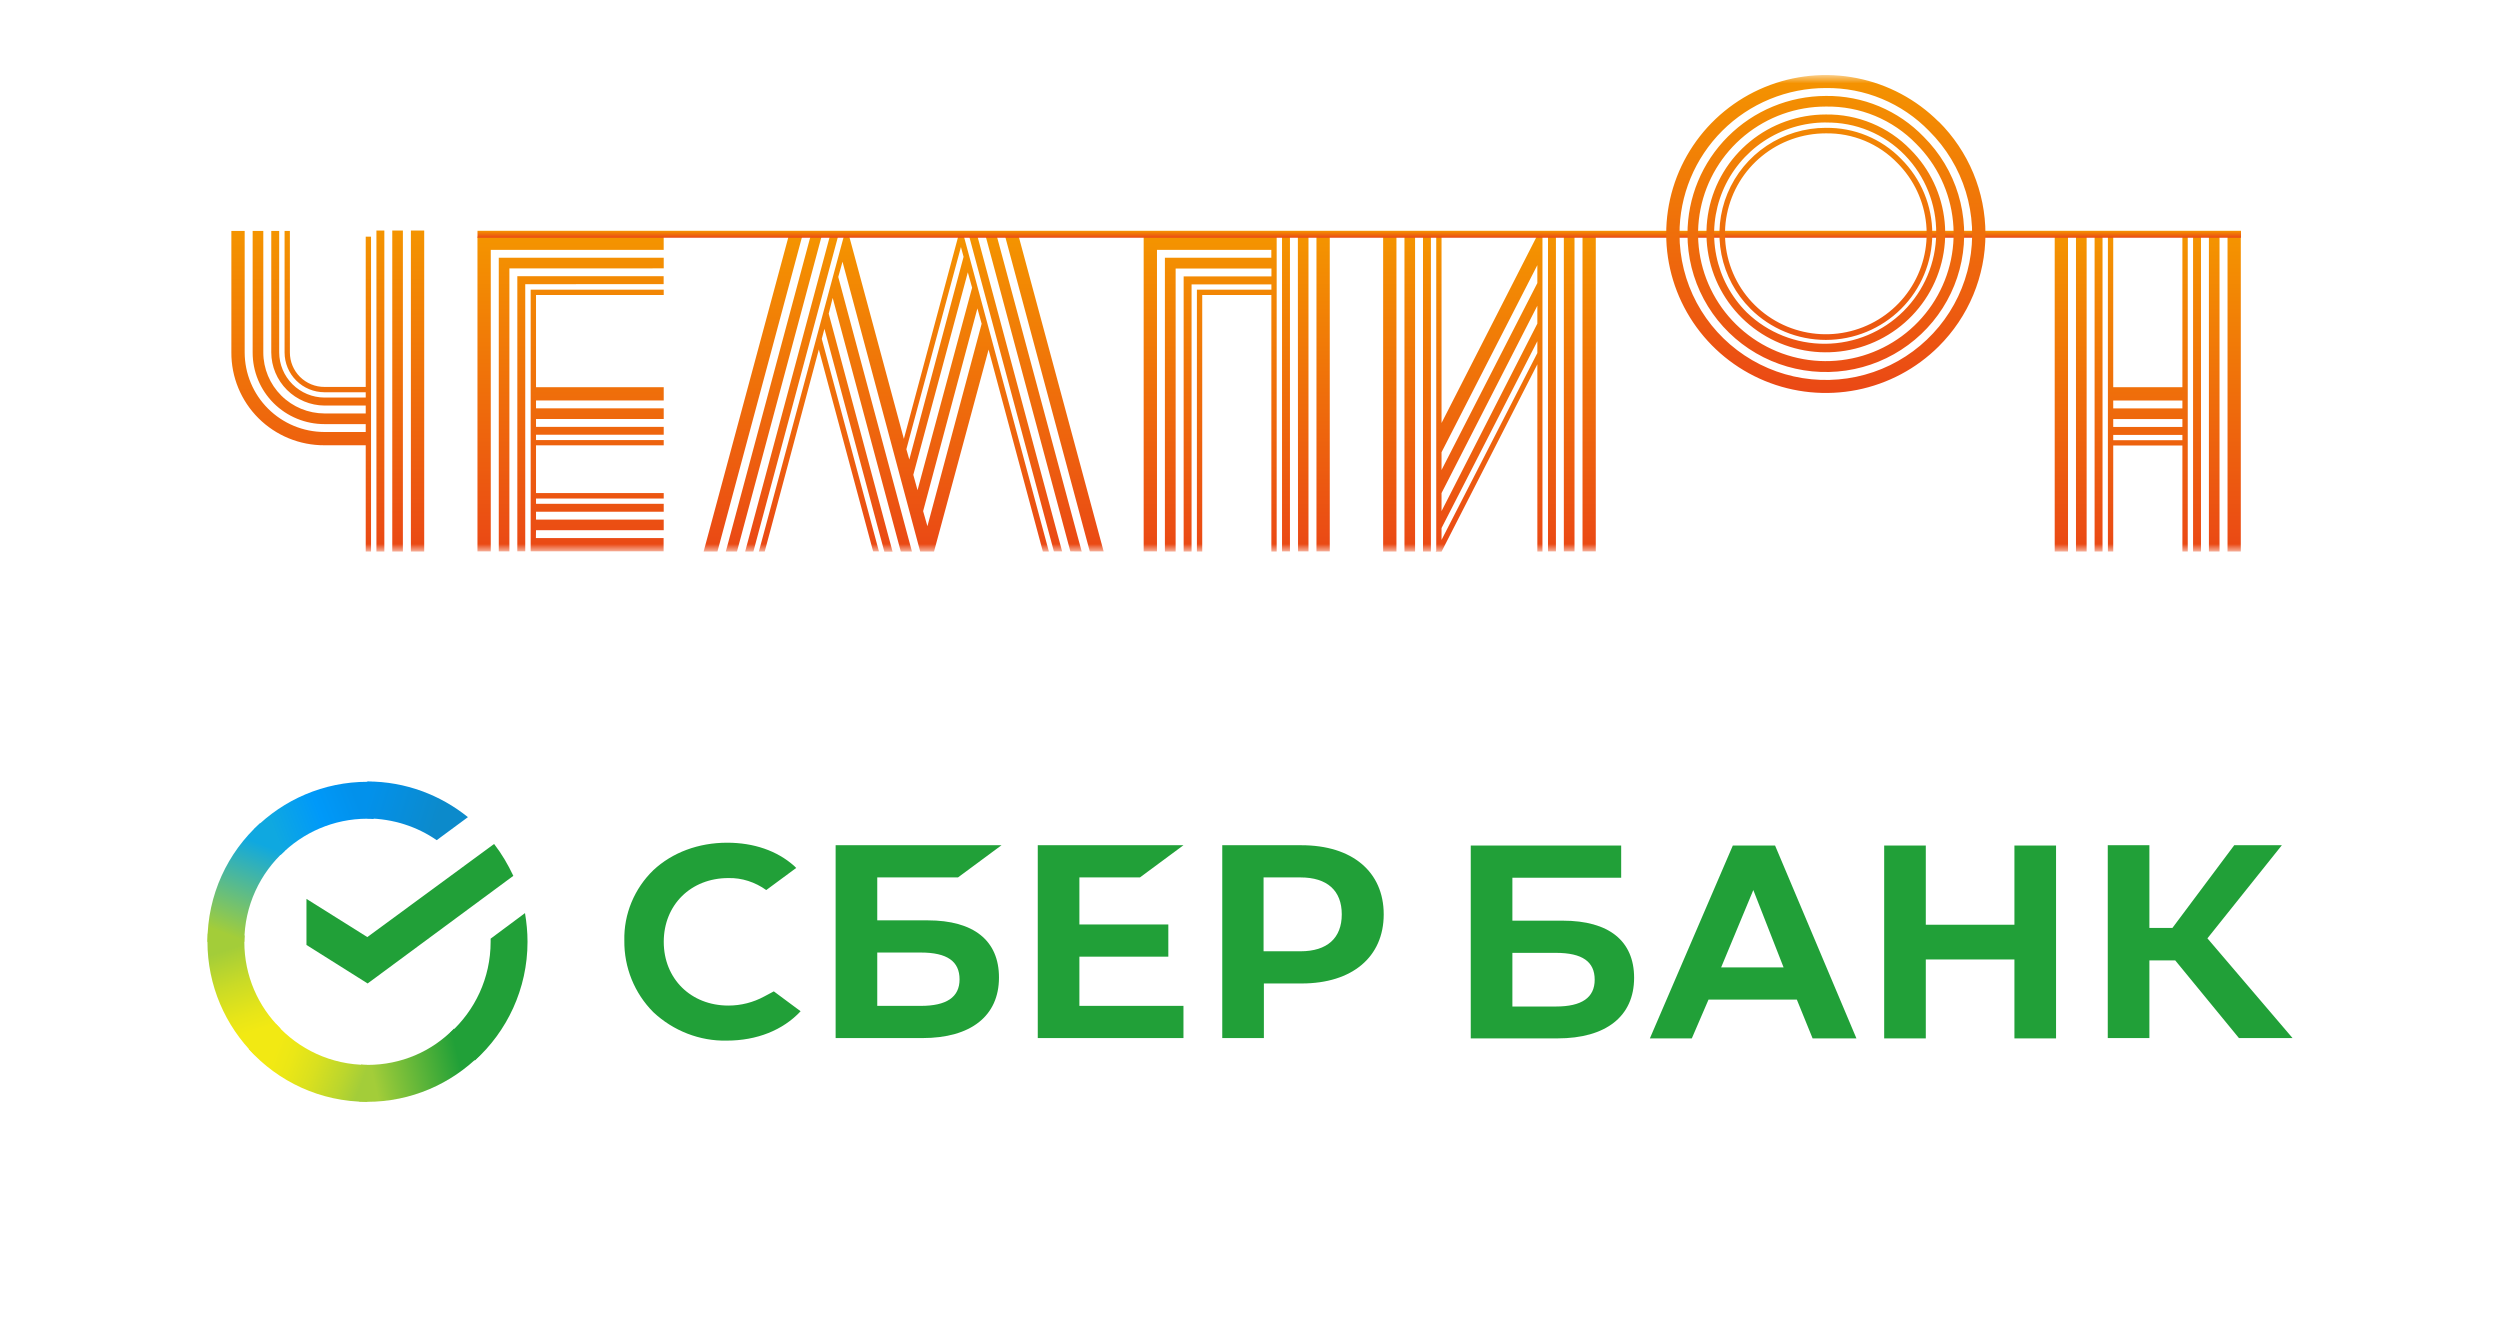
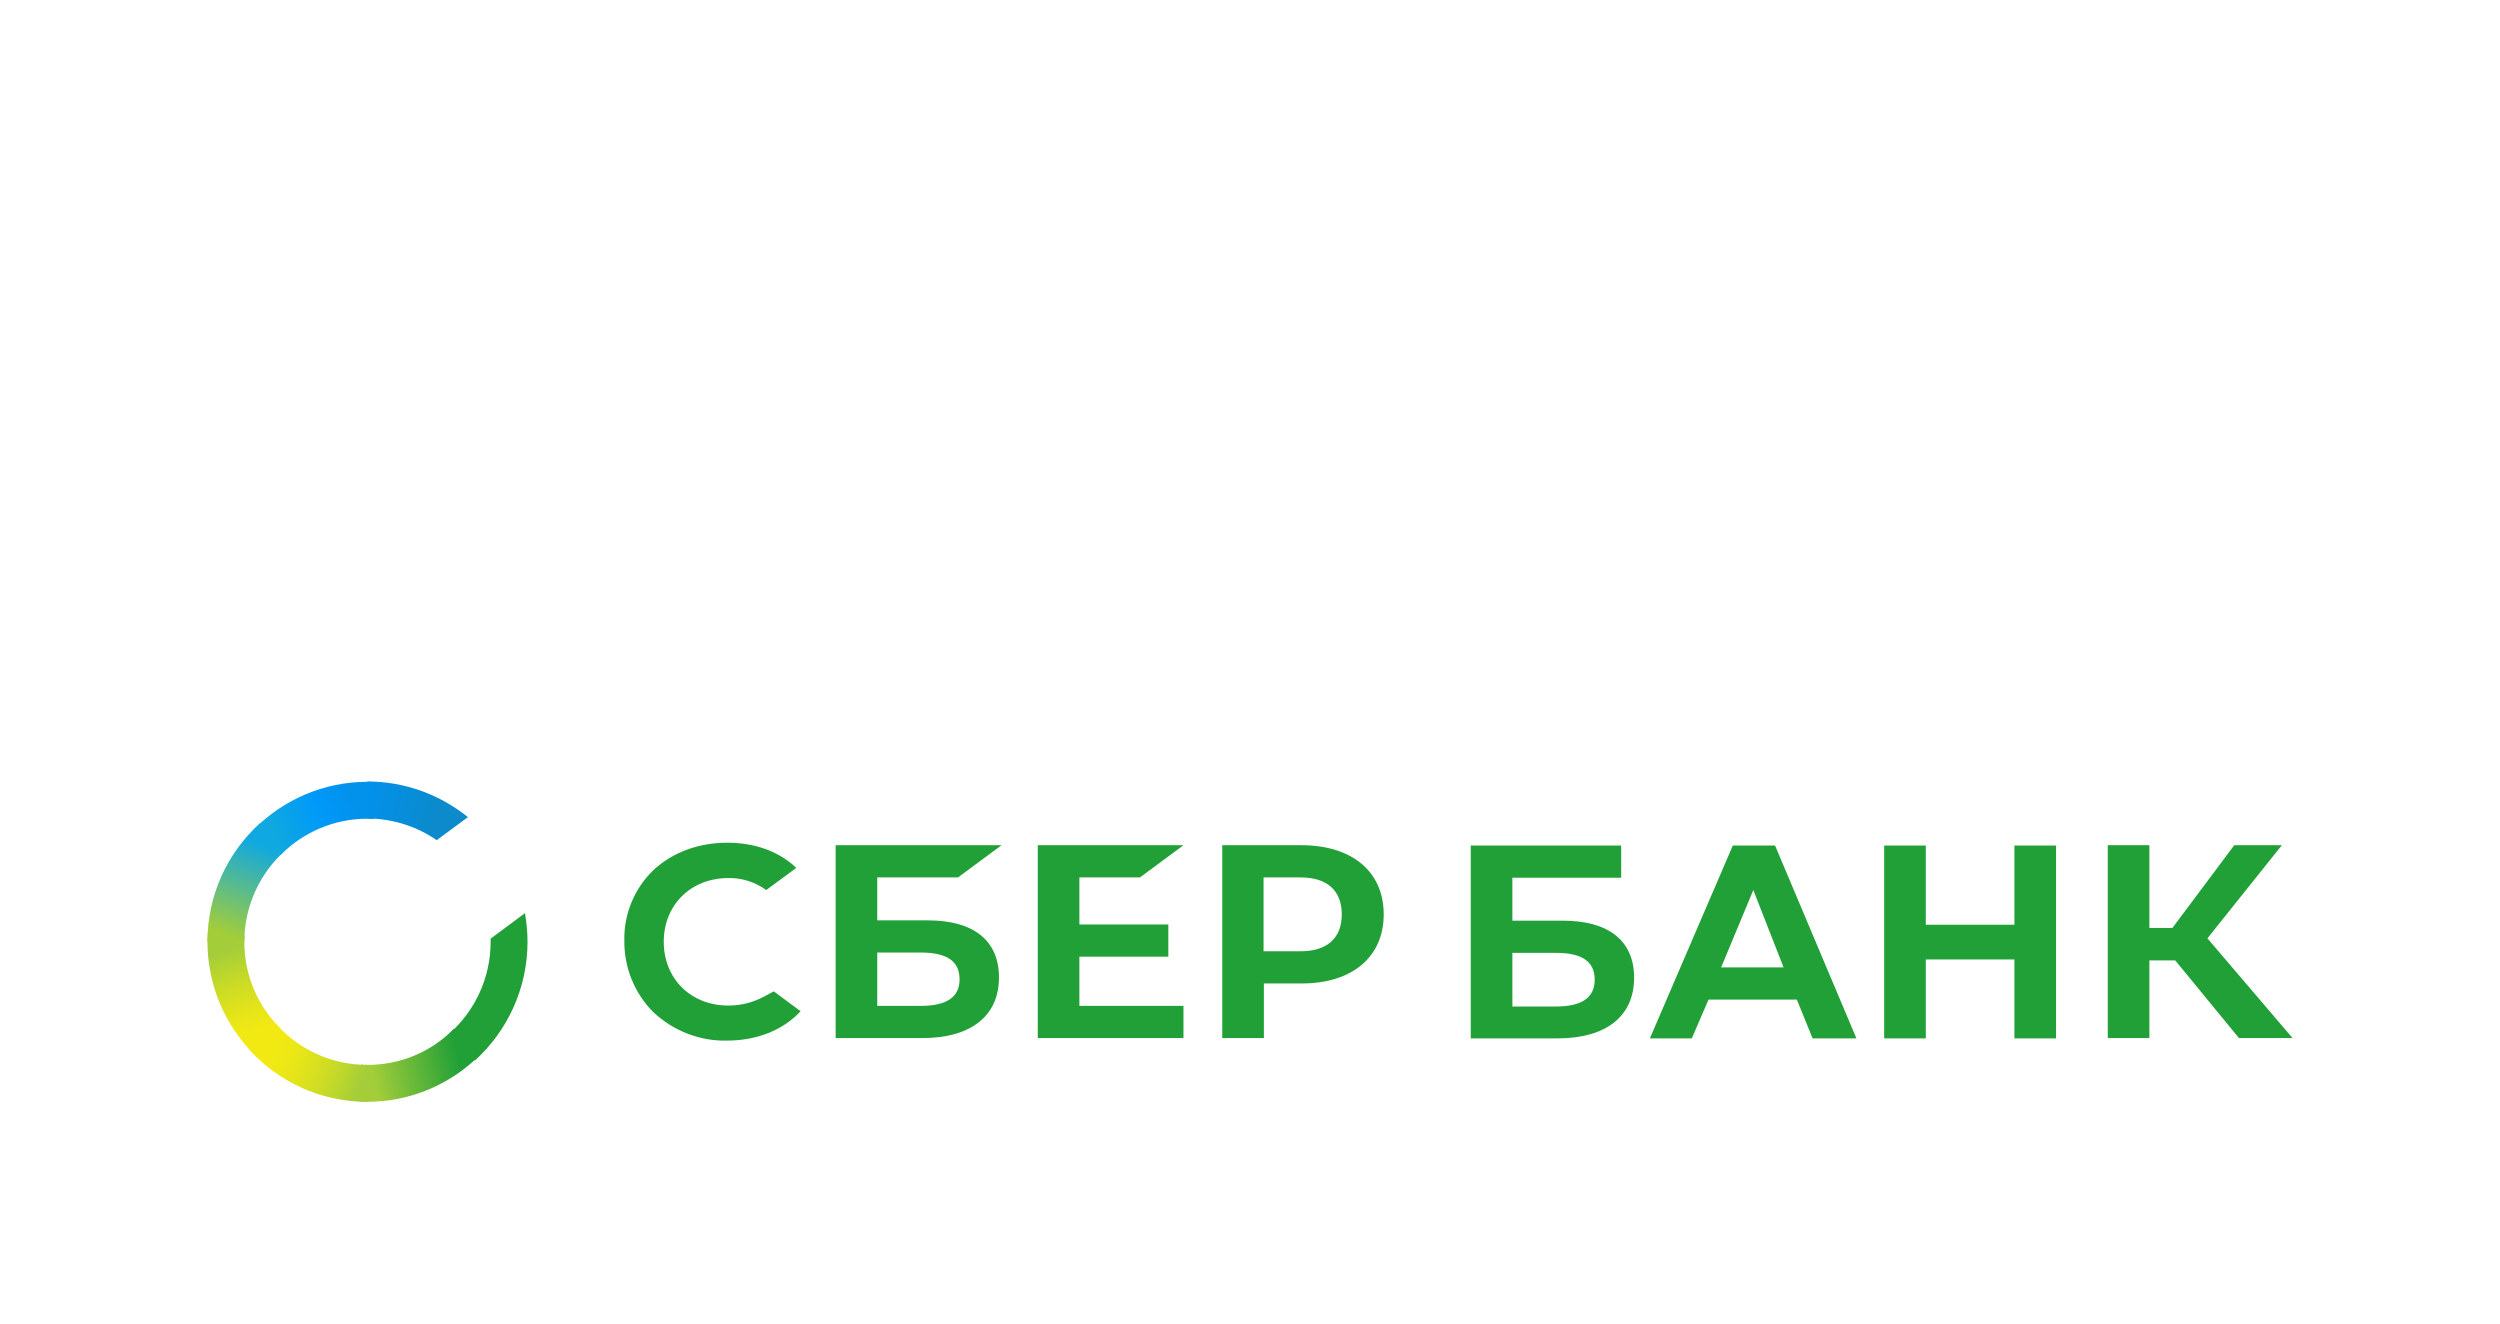
<svg xmlns="http://www.w3.org/2000/svg" width="255" height="135" viewBox="0 0 255 135" fill="none">
  <rect width="255" height="135" fill="white" />
  <path d="M116.274 89.497L120.713 86.213H105.852V105.884H120.713V102.6H110.098V97.578H119.169V94.294H110.098V89.497H116.274Z" fill="#21A038" />
  <path d="M94.626 93.876H89.48V89.497H97.715L102.153 86.213H85.234V105.884H94.08C99.033 105.884 101.896 103.63 101.896 99.703C101.896 95.936 99.323 93.876 94.626 93.876ZM93.919 102.6H89.48V97.159H93.919C96.621 97.159 97.875 98.061 97.875 99.896C97.875 101.731 96.524 102.6 93.919 102.6Z" fill="#21A038" />
  <path d="M132.743 86.213H124.67V105.884H128.916V100.314H132.776C137.922 100.314 141.139 97.61 141.139 93.264C141.139 88.918 137.922 86.213 132.743 86.213ZM132.647 97.031H128.884V89.497H132.647C135.381 89.497 136.861 90.849 136.861 93.264C136.861 95.678 135.381 97.031 132.647 97.031Z" fill="#21A038" />
  <path d="M77.964 101.634C76.838 102.246 75.584 102.568 74.297 102.568C70.469 102.568 67.703 99.832 67.703 96.065C67.703 92.298 70.469 89.562 74.297 89.562C75.68 89.529 77.031 89.98 78.157 90.785L81.213 88.531L81.02 88.338C79.251 86.761 76.87 85.956 74.169 85.956C71.241 85.956 68.572 86.954 66.642 88.757C64.712 90.624 63.618 93.232 63.682 95.936C63.65 98.673 64.712 101.313 66.642 103.244C68.668 105.144 71.37 106.206 74.136 106.142C77.192 106.142 79.862 105.079 81.663 103.148L78.929 101.119L77.964 101.634Z" fill="#21A038" />
  <path d="M192.186 86.246V105.916H196.432V97.868H205.471V105.916H209.717V86.246H205.471V94.326H196.432V86.246H192.186ZM184.885 105.916H189.356L181.057 86.246H176.747L168.287 105.916H172.565L174.27 101.956H183.276L184.885 105.916ZM175.557 98.672L178.838 90.785L181.925 98.672H175.557ZM219.238 97.964H221.876L228.373 105.884H233.841L225.157 95.711L232.748 86.213H227.891L221.587 94.648H219.238V86.213H214.992V105.884H219.238V97.964ZM154.263 93.908V89.529H165.36V86.246H150.017V105.916H158.862C163.816 105.916 166.679 103.663 166.679 99.735C166.679 95.968 164.105 93.908 159.409 93.908H154.263ZM154.263 102.632V97.192H158.701C161.403 97.192 162.658 98.093 162.658 99.928C162.658 101.763 161.339 102.664 158.701 102.664H154.263V102.632Z" fill="#21A038" />
-   <path d="M50.398 86.084C51.17 87.082 51.813 88.177 52.36 89.336L37.499 100.314L31.259 96.386V91.686L37.467 95.582L50.398 86.084Z" fill="#21A038" />
  <path d="M24.922 96.065C24.922 95.84 24.922 95.647 24.954 95.421L21.191 95.228C21.191 95.486 21.159 95.775 21.159 96.033C21.159 100.54 22.992 104.629 25.951 107.59L28.621 104.918C26.337 102.665 24.922 99.542 24.922 96.065Z" fill="url(#paint0_linear_2015_2)" />
  <path d="M37.467 83.509C37.692 83.509 37.885 83.509 38.11 83.541L38.303 79.774C38.046 79.774 37.756 79.742 37.499 79.742C32.996 79.742 28.91 81.577 25.951 84.539L28.621 87.211C30.873 84.925 34.025 83.509 37.467 83.509Z" fill="url(#paint1_linear_2015_2)" />
  <path d="M37.467 108.621C37.242 108.621 37.048 108.621 36.823 108.588L36.63 112.355C36.888 112.355 37.177 112.387 37.434 112.387C41.938 112.387 46.023 110.552 48.982 107.59L46.312 104.918C44.061 107.236 40.941 108.621 37.467 108.621Z" fill="url(#paint2_linear_2015_2)" />
  <path d="M44.543 85.698L47.728 83.348C44.929 81.095 41.359 79.71 37.467 79.71V83.477C40.104 83.509 42.549 84.314 44.543 85.698Z" fill="url(#paint3_linear_2015_2)" />
  <path d="M53.807 96.065C53.807 95.067 53.711 94.101 53.55 93.135L50.044 95.743C50.044 95.84 50.044 95.968 50.044 96.065C50.044 99.767 48.436 103.083 45.895 105.369L48.436 108.17C51.717 105.208 53.807 100.862 53.807 96.065Z" fill="#21A038" />
  <path d="M37.467 108.62C33.767 108.62 30.454 107.011 28.171 104.467L25.372 107.011C28.363 110.326 32.674 112.387 37.467 112.387V108.62Z" fill="url(#paint4_linear_2015_2)" />
  <path d="M29.072 86.761L26.53 83.96C23.217 86.954 21.159 91.268 21.159 96.065H24.922C24.922 92.395 26.53 89.047 29.072 86.761Z" fill="url(#paint5_linear_2015_2)" />
  <mask id="mask0_2015_2" style="mask-type:luminance" maskUnits="userSpaceOnUse" x="10" y="2" width="235" height="73">
-     <path d="M244.5 2H10.5V74.06H244.5V2Z" fill="white" />
-   </mask>
+     </mask>
  <g mask="url(#mask0_2015_2)">
    <mask id="mask1_2015_2" style="mask-type:luminance" maskUnits="userSpaceOnUse" x="-32" y="7" width="329" height="50">
-       <path d="M296.999 7.636H-31.127V56.254H296.999V7.636Z" fill="white" />
+       <path d="M296.999 7.636H-31.127H296.999V7.636Z" fill="white" />
    </mask>
    <g mask="url(#mask1_2015_2)">
      <mask id="mask2_2015_2" style="mask-type:luminance" maskUnits="userSpaceOnUse" x="-74" y="-43" width="405" height="162">
        <path d="M330.996 -42.952H-73.149V118.076H330.996V-42.952Z" fill="white" />
      </mask>
      <g mask="url(#mask2_2015_2)">
        <path d="M23.599 35.953V23.553H24.957V35.953C24.96 38.102 25.819 40.163 27.344 41.684C28.87 43.204 30.939 44.06 33.097 44.064H37.304V43.259H33.097C32.133 43.26 31.18 43.072 30.29 42.705C29.399 42.338 28.591 41.8 27.91 41.121C27.23 40.442 26.69 39.636 26.323 38.749C25.955 37.862 25.767 36.912 25.77 35.953V23.553H26.857V35.953C26.86 37.6 27.518 39.18 28.688 40.346C29.857 41.511 31.442 42.168 33.097 42.172H37.304V41.367H33.097C31.659 41.355 30.284 40.781 29.269 39.768C28.253 38.755 27.678 37.384 27.669 35.953V23.553H28.477V35.953C28.483 37.169 28.97 38.335 29.834 39.196C30.697 40.057 31.867 40.543 33.089 40.55H37.304V40.01H33.097C32.017 40.008 30.983 39.58 30.22 38.819C29.457 38.059 29.028 37.028 29.027 35.953V23.553H29.568V35.953C29.567 36.414 29.658 36.872 29.835 37.299C30.012 37.725 30.272 38.113 30.599 38.44C30.927 38.766 31.317 39.025 31.745 39.202C32.174 39.378 32.633 39.468 33.097 39.467H37.304V24.141H37.845V56.254H37.304V45.417H33.097C31.847 45.423 30.61 45.182 29.454 44.708C28.299 44.235 27.25 43.538 26.366 42.658C25.483 41.778 24.784 40.732 24.309 39.581C23.834 38.43 23.593 37.197 23.599 35.953ZM38.395 23.513H39.203V56.254H38.395V23.513ZM40.011 23.513H41.095V56.254H40.011V23.513ZM41.911 23.513H43.269V56.254H41.911V23.513Z" fill="url(#paint6_linear_2015_2)" />
        <path d="M50.059 25.485V56.246H48.701V24.141H67.696V25.485H50.059ZM51.958 27.378V56.246H50.875V26.291H67.7V27.373L51.958 27.378ZM53.575 28.988V56.234H52.766V28.175H67.692V28.98L53.575 28.988ZM54.662 54.885H67.688V56.234H54.128V29.547H67.7V30.087H54.674V39.495H67.7V40.847H54.674V41.653H67.7V42.736H54.674V43.541H67.7V44.346H54.674V44.885H67.7V45.425H54.674V50.292H67.7V50.847H54.674V51.391H67.7V52.196H54.674V53.001H67.7V54.08H54.674L54.662 54.885Z" fill="url(#paint7_linear_2015_2)" />
        <path d="M81.812 24.141L73.18 56.254H71.769L80.426 24.141H81.812ZM83.793 24.141L75.172 56.254H74.033L82.661 24.141H83.793ZM85.474 24.141L76.846 56.254H76.005L84.633 24.141H85.474ZM85.502 28.251L93.019 56.254H91.88L84.933 30.385L84.528 31.995L91.043 56.27H90.203L84.092 33.537L83.821 34.564L89.653 56.242H89.059L83.522 35.647L78.001 56.254H77.403L86.06 24.141H86.63L92.195 44.765L97.732 24.141H98.326L106.987 56.254H106.372L100.836 35.659L95.271 56.254H93.86L85.935 26.693L85.502 28.251ZM92.45 45.819L92.749 46.874L98.285 26.194L98.015 25.196L92.45 45.819ZM93.157 48.432L93.589 49.998L99.154 29.346L98.718 27.776L93.157 48.432ZM94.159 52.136L94.596 53.674L100.128 33.022L99.696 31.456L94.159 52.136ZM107.496 56.242L98.863 24.129H99.708L108.337 56.242H107.496ZM109.177 56.242L100.549 24.129H101.688L110.333 56.254L109.177 56.242ZM111.158 56.242L102.529 24.129H103.911L112.572 56.242H111.158Z" fill="url(#paint8_linear_2015_2)" />
        <path d="M118.012 25.486V56.246H116.654V24.141H130.221V56.254H129.679V30.087H122.627V56.254H122.085V29.548H129.683V29.009H121.54V56.254H120.732V28.195H129.687V27.39H119.915V56.258H118.82V26.291H129.675V25.486H118.012ZM130.766 24.133H131.575V56.246H130.766V24.133ZM132.383 24.133H133.466V56.246H132.399L132.383 24.133ZM134.279 24.133H135.636V56.246H134.279V24.133Z" fill="url(#paint9_linear_2015_2)" />
        <path d="M142.438 56.254H141.079V24.141H142.438V56.254ZM144.337 56.254H143.255V24.141H144.337V56.254ZM145.953 56.254H145.146V24.141H145.953V56.254ZM147.037 43.146L156.737 24.141H157.331V56.254H156.809V37.16L147.037 56.27H146.443L146.496 56.161V24.157H147.037V43.146ZM156.809 27.044L147.037 46.129V47.941L156.809 28.871V27.044ZM156.809 31.182L147.037 50.292V52.132L156.809 33.006V31.182ZM156.809 34.805L147.037 53.863V55.071L156.809 36.009V34.805ZM157.896 24.129H158.705V56.242H157.896V24.129ZM159.512 24.129H160.6V56.242H159.512V24.129ZM161.417 24.129H162.77V56.242H161.417V24.129Z" fill="url(#paint10_linear_2015_2)" />
-         <path d="M209.58 24.141H210.937V56.254H209.58V24.141ZM211.75 24.141H212.836V56.254H211.75V24.141ZM213.649 24.141H214.458V56.254H213.649V24.141ZM215.549 45.441V56.254H215.007V24.141H215.549V39.495H222.605V24.141H223.15V56.254H222.605V45.441H215.549ZM215.549 41.657H222.605V40.852H215.549V41.657ZM215.549 43.549H222.605V42.744H215.549V43.549ZM215.549 44.901H222.605V44.362H215.549V44.901ZM223.692 24.141H224.5V56.254H223.692V24.141ZM225.309 24.141H226.392V56.254H225.309V24.141ZM227.208 24.141H228.562V56.254H227.208V24.141Z" fill="url(#paint11_linear_2015_2)" />
        <path d="M228.581 23.541H48.705V24.25H228.581V23.541Z" fill="url(#paint12_linear_2015_2)" />
        <path d="M197.741 12.394C199.255 13.9 200.456 15.689 201.275 17.657C202.094 19.626 202.516 21.736 202.516 23.867C202.516 25.999 202.094 28.109 201.275 30.078C200.456 32.046 199.255 33.834 197.741 35.341C195.464 37.606 192.563 39.148 189.407 39.773C186.249 40.397 182.978 40.076 180.004 38.849C177.031 37.622 174.489 35.545 172.699 32.88C170.911 30.215 169.954 27.081 169.953 23.875C169.949 20.667 170.903 17.53 172.691 14.862C174.48 12.194 177.023 10.114 179.998 8.887C182.974 7.66 186.249 7.34 189.407 7.968C192.566 8.596 195.466 10.143 197.741 12.414M186.235 8.98C184.273 8.979 182.329 9.364 180.516 10.113C178.703 10.861 177.055 11.959 175.669 13.342C174.283 14.726 173.184 16.369 172.435 18.176C171.688 19.984 171.305 21.92 171.31 23.875C171.308 26.322 171.911 28.731 173.068 30.89C174.224 33.048 175.898 34.889 177.94 36.249C179.981 37.609 182.328 38.446 184.772 38.686C187.216 38.925 189.682 38.561 191.951 37.624C194.221 36.687 196.221 35.206 197.778 33.314C199.335 31.422 200.4 29.176 200.877 26.776C201.354 24.376 201.228 21.896 200.512 19.556C199.795 17.215 198.511 15.087 196.771 13.36C195.407 11.953 193.769 10.838 191.958 10.085C190.146 9.332 188.198 8.956 186.235 8.98ZM186.235 9.786C182.49 9.794 178.9 11.282 176.254 13.924C173.608 16.565 172.123 20.144 172.123 23.875C172.12 26.187 172.69 28.464 173.783 30.504C174.874 32.544 176.455 34.284 178.383 35.571C180.313 36.857 182.53 37.649 184.84 37.878C187.149 38.107 189.48 37.764 191.625 36.882C193.769 35.998 195.663 34.602 197.137 32.816C198.611 31.03 199.621 28.91 200.074 26.643C200.53 24.375 200.415 22.032 199.743 19.819C199.072 17.606 197.862 15.592 196.221 13.956C194.932 12.618 193.38 11.557 191.662 10.84C189.944 10.122 188.098 9.764 186.235 9.786ZM195.461 14.681C197.592 16.806 198.915 19.602 199.208 22.591C199.501 25.579 198.744 28.577 197.067 31.073C195.391 33.568 192.896 35.408 190.011 36.278C187.126 37.148 184.026 36.994 181.243 35.843C178.458 34.693 176.159 32.616 174.739 29.967C173.319 27.318 172.865 24.261 173.454 21.316C174.043 18.37 175.638 15.72 177.968 13.815C180.299 11.91 183.22 10.869 186.235 10.868C187.953 10.84 189.659 11.163 191.247 11.819C192.833 12.475 194.268 13.449 195.461 14.681ZM194.863 15.248C196.851 17.236 198.084 19.848 198.355 22.64C198.627 25.433 197.917 28.232 196.348 30.562C194.781 32.892 192.45 34.608 189.754 35.419C187.059 36.23 184.164 36.084 181.563 35.008C178.963 33.932 176.817 31.991 175.492 29.516C174.166 27.041 173.743 24.185 174.293 21.434C174.845 18.683 176.335 16.208 178.513 14.429C180.69 12.65 183.419 11.678 186.235 11.678C187.842 11.654 189.436 11.959 190.92 12.573C192.405 13.187 193.746 14.098 194.863 15.248ZM186.235 12.491C183.981 12.492 181.777 13.159 179.904 14.407C178.031 15.655 176.57 17.428 175.708 19.502C174.845 21.577 174.62 23.859 175.06 26.061C175.498 28.263 176.583 30.286 178.176 31.874C180.326 33.944 183.205 35.089 186.194 35.064C189.182 35.039 192.041 33.845 194.155 31.741C196.269 29.636 197.468 26.788 197.494 23.811C197.52 20.833 196.37 17.965 194.294 15.824C193.25 14.75 191.996 13.901 190.61 13.329C189.224 12.757 187.735 12.475 186.235 12.499M186.235 13.038C184.088 13.04 181.99 13.676 180.205 14.865C178.42 16.053 177.031 17.742 176.209 19.718C175.386 21.694 175.171 23.868 175.589 25.966C176.007 28.063 177.04 29.991 178.557 31.504C180.593 33.533 183.355 34.672 186.235 34.672C189.115 34.672 191.878 33.533 193.913 31.504C195.95 29.476 197.094 26.724 197.094 23.855C197.094 20.986 195.95 18.235 193.913 16.206C192.919 15.184 191.724 14.376 190.403 13.832C189.083 13.288 187.665 13.019 186.235 13.042M193.534 16.629C195.209 18.31 196.248 20.518 196.473 22.876C196.699 25.234 196.098 27.597 194.771 29.563C193.444 31.529 191.474 32.976 189.197 33.658C186.92 34.341 184.476 34.216 182.281 33.306C180.085 32.395 178.275 30.755 177.157 28.664C176.039 26.574 175.682 24.162 176.149 21.839C176.615 19.516 177.874 17.426 179.714 15.924C181.552 14.422 183.858 13.602 186.235 13.602C187.595 13.581 188.945 13.838 190.201 14.359C191.456 14.88 192.592 15.653 193.534 16.629Z" fill="url(#paint13_linear_2015_2)" />
      </g>
    </g>
  </g>
  <defs>
    <linearGradient id="paint0_linear_2015_2" x1="25.55" y1="107.132" x2="21.753" y2="95.999" gradientUnits="userSpaceOnUse">
      <stop offset="0.144" stop-color="#F2E913" />
      <stop offset="0.304" stop-color="#E7E518" />
      <stop offset="0.582" stop-color="#CADB26" />
      <stop offset="0.891" stop-color="#A3CD39" />
    </linearGradient>
    <linearGradient id="paint1_linear_2015_2" x1="27.024" y1="84.114" x2="36.762" y2="80.349" gradientUnits="userSpaceOnUse">
      <stop offset="0.059" stop-color="#0FA8E0" />
      <stop offset="0.538" stop-color="#0099F9" />
      <stop offset="0.923" stop-color="#0291EB" />
    </linearGradient>
    <linearGradient id="paint2_linear_2015_2" x1="36.409" y1="109.184" x2="48.032" y2="106.519" gradientUnits="userSpaceOnUse">
      <stop offset="0.123" stop-color="#A3CD39" />
      <stop offset="0.285" stop-color="#86C339" />
      <stop offset="0.869" stop-color="#21A038" />
    </linearGradient>
    <linearGradient id="paint3_linear_2015_2" x1="36.694" y1="82.109" x2="46.352" y2="85.133" gradientUnits="userSpaceOnUse">
      <stop offset="0.057" stop-color="#0291EB" />
      <stop offset="0.79" stop-color="#0C8ACB" />
    </linearGradient>
    <linearGradient id="paint4_linear_2015_2" x1="26.329" y1="107.607" x2="36.698" y2="111.538" gradientUnits="userSpaceOnUse">
      <stop offset="0.132" stop-color="#F2E913" />
      <stop offset="0.298" stop-color="#EBE716" />
      <stop offset="0.531" stop-color="#D9E01F" />
      <stop offset="0.802" stop-color="#BBD62D" />
      <stop offset="0.983" stop-color="#A3CD39" />
    </linearGradient>
    <linearGradient id="paint5_linear_2015_2" x1="24.042" y1="96.52" x2="28.148" y2="85.685" gradientUnits="userSpaceOnUse">
      <stop offset="0.07" stop-color="#A3CD39" />
      <stop offset="0.26" stop-color="#81C55F" />
      <stop offset="0.922" stop-color="#0FA8E0" />
    </linearGradient>
    <linearGradient id="paint6_linear_2015_2" x1="33.434" y1="23.513" x2="33.434" y2="56.254" gradientUnits="userSpaceOnUse">
      <stop stop-color="#F49400" />
      <stop offset="1" stop-color="#EA4815" />
    </linearGradient>
    <linearGradient id="paint7_linear_2015_2" x1="58.2" y1="24.141" x2="58.2" y2="56.246" gradientUnits="userSpaceOnUse">
      <stop stop-color="#F49400" />
      <stop offset="1" stop-color="#EA4815" />
    </linearGradient>
    <linearGradient id="paint8_linear_2015_2" x1="92.171" y1="24.129" x2="92.171" y2="56.27" gradientUnits="userSpaceOnUse">
      <stop stop-color="#F49400" />
      <stop offset="1" stop-color="#EA4815" />
    </linearGradient>
    <linearGradient id="paint9_linear_2015_2" x1="126.145" y1="24.133" x2="126.145" y2="56.258" gradientUnits="userSpaceOnUse">
      <stop stop-color="#F49400" />
      <stop offset="1" stop-color="#EA4815" />
    </linearGradient>
    <linearGradient id="paint10_linear_2015_2" x1="151.925" y1="24.129" x2="151.925" y2="56.27" gradientUnits="userSpaceOnUse">
      <stop stop-color="#F49400" />
      <stop offset="1" stop-color="#EA4815" />
    </linearGradient>
    <linearGradient id="paint11_linear_2015_2" x1="219.071" y1="24.141" x2="219.071" y2="56.254" gradientUnits="userSpaceOnUse">
      <stop stop-color="#F49400" />
      <stop offset="1" stop-color="#EA4815" />
    </linearGradient>
    <linearGradient id="paint12_linear_2015_2" x1="138.643" y1="23.541" x2="138.643" y2="24.25" gradientUnits="userSpaceOnUse">
      <stop stop-color="#F49400" />
      <stop offset="1" stop-color="#EA4815" />
    </linearGradient>
    <linearGradient id="paint13_linear_2015_2" x1="186.234" y1="7.654" x2="186.234" y2="40.084" gradientUnits="userSpaceOnUse">
      <stop stop-color="#F49400" />
      <stop offset="1" stop-color="#EA4815" />
    </linearGradient>
  </defs>
</svg>